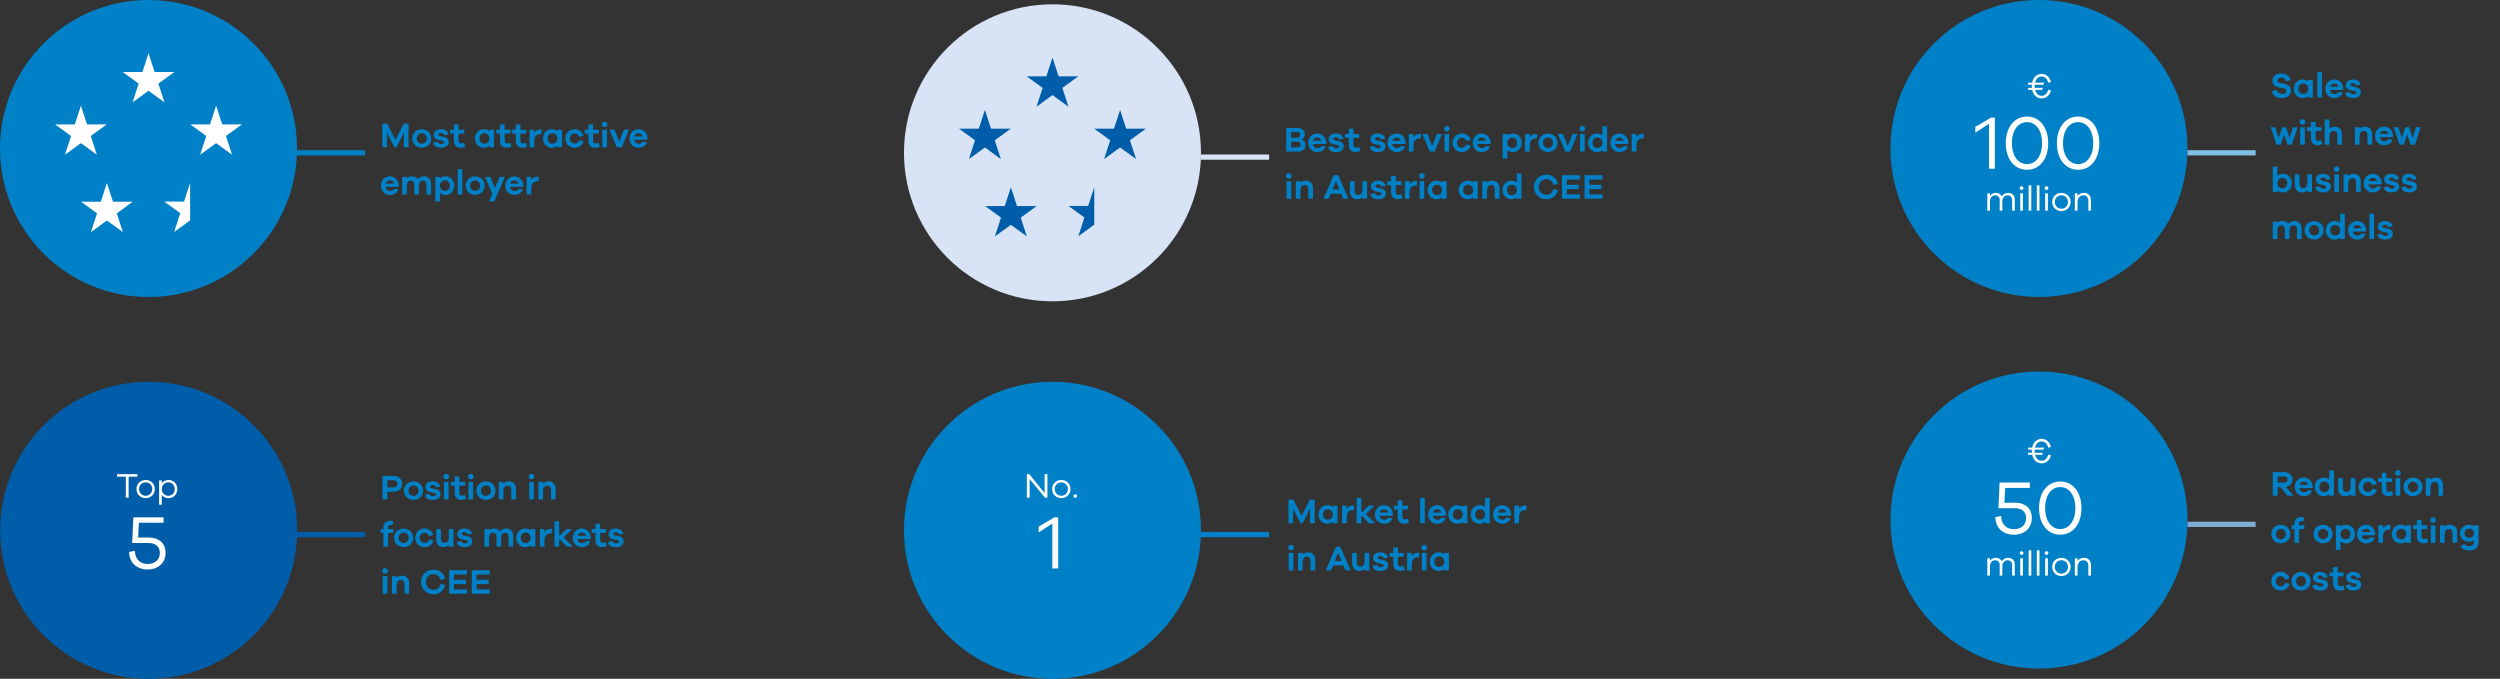
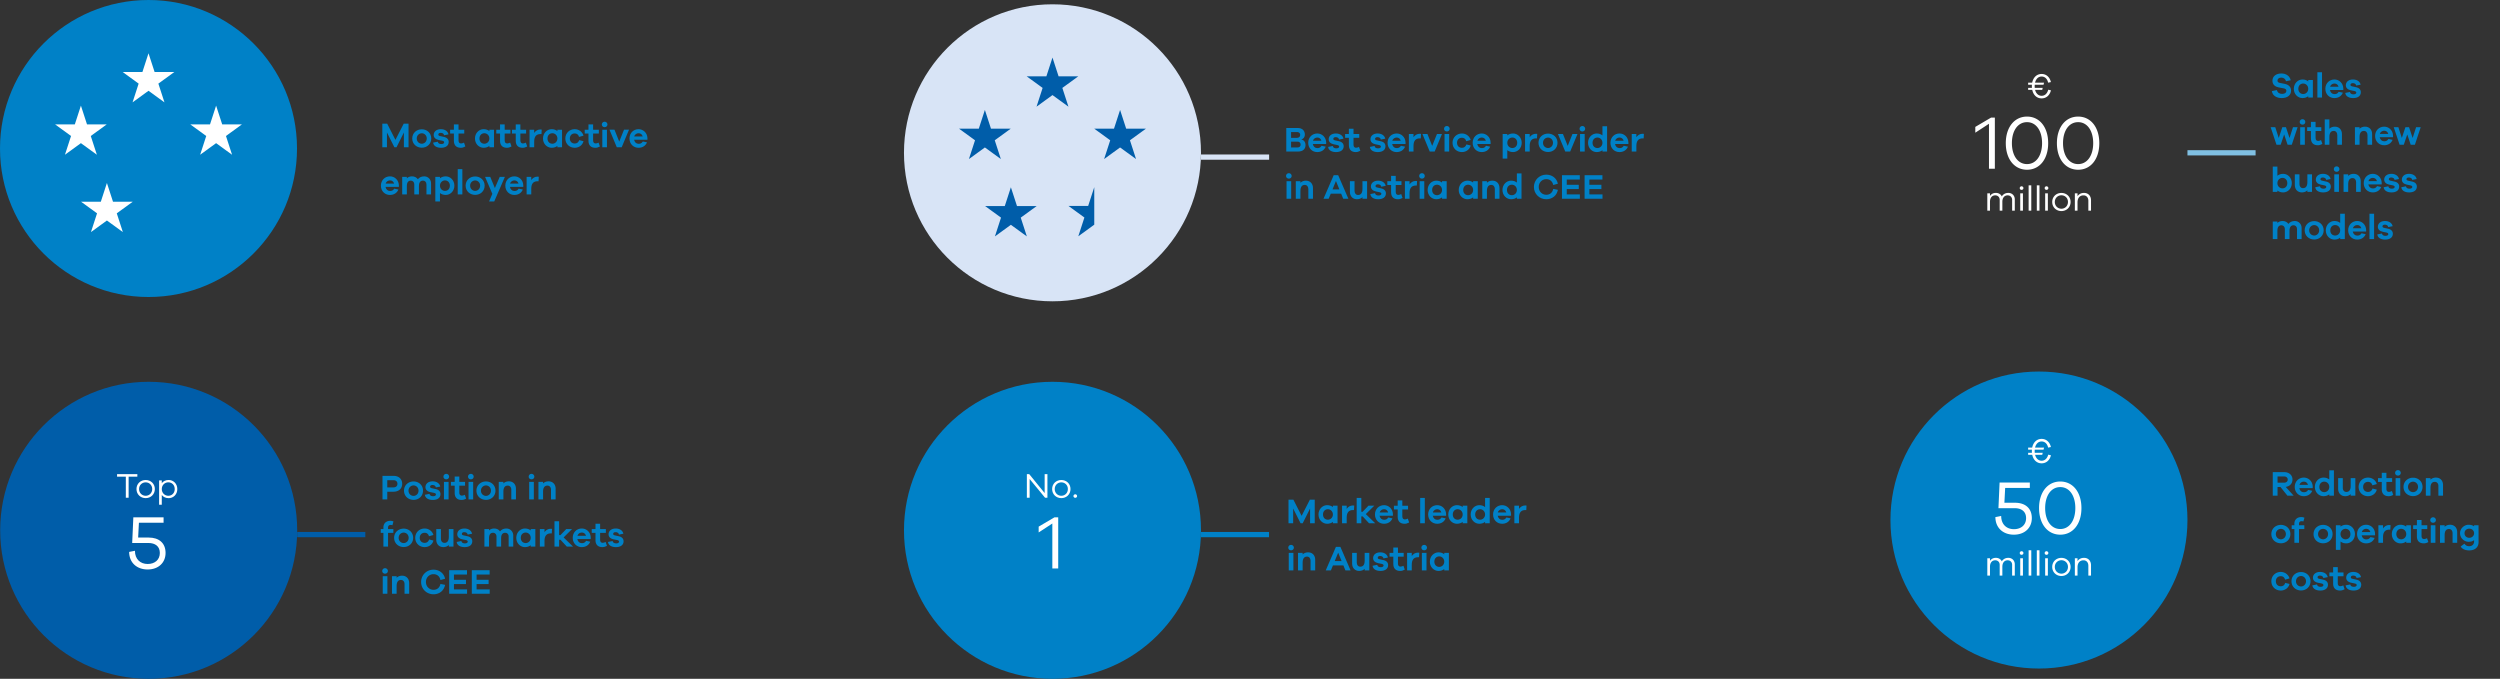
<svg xmlns="http://www.w3.org/2000/svg" width="954" height="259.029" viewBox="0 0 954 259.029">
  <rect x="0" y="0" width="954" height="259.029" fill="#333333" stroke="none" />
  <circle cx="56.669" cy="56.669" r="56.669" fill="#0081c7" />
  <path fill="#fff" d="M56.669 20.326l-2.326 7.158h-7.524l6.087 4.424-2.325 7.158 6.088-4.425 6.089 4.425-2.326-7.158 6.088-4.424h-7.525l-2.326-7.158zM80.139 47.468h-7.527l6.089 4.424-2.326 7.158 6.09-4.423 6.089 4.423-2.326-7.158 6.089-4.424H84.79l-2.325-7.16-2.326 7.16zM28.548 47.468h-7.527l6.09 4.424-2.327 7.158 6.09-4.423 6.09 4.423-2.327-7.158 6.09-4.424h-7.528l-2.325-7.16-2.326 7.16zM38.469 76.983h-7.526l6.089 4.424-2.326 7.159 6.089-4.424 6.089 4.424-2.326-7.16 6.09-4.423h-7.527l-2.326-7.158-2.326 7.158z" />
  <path fill="#0081c7" d="M70.217 77.027H62.69l6.09 4.424-2.326 7.158 6.09-4.424 6.088 4.424-2.326-7.158 6.09-4.424h-7.527l-2.326-7.16-2.326 7.16z" />
-   <path fill="#fff" d="M70.217 76.94H62.69l6.09 4.423-2.326 7.158 6.09-4.424V69.78l-2.327 7.16z" />
-   <path fill="none" stroke="#0081c7" stroke-width="2" d="M113.338 58.31h26" />
  <circle cx="56.735" cy="202.36" r="56.669" fill="#005da9" />
  <circle cx="401.627" cy="202.36" r="56.669" fill="#0081c7" />
  <path fill="none" stroke="#005da9" stroke-width="2" d="M113.404 204.001h26" />
-   <circle cx="778.064" cy="56.669" r="56.669" fill="#0081c7" />
  <path fill="none" stroke="#80c0e3" stroke-width="2" d="M834.733 58.31h26" />
  <g>
    <circle cx="401.627" cy="58.31" r="56.669" fill="#d8e4f6" />
    <path fill="#005da9" d="M401.626 21.967l-2.326 7.158h-7.524l6.087 4.424-2.325 7.158 6.088-4.425 6.09 4.425-2.327-7.158 6.088-4.424h-7.525l-2.326-7.158zM425.097 49.11h-7.527l6.089 4.423-2.326 7.158 6.09-4.423 6.089 4.423-2.326-7.158 6.089-4.424h-7.527l-2.325-7.159-2.326 7.16zM373.506 49.11h-7.527l6.09 4.423-2.327 7.158 6.09-4.423 6.089 4.423-2.326-7.158 6.089-4.424h-7.527l-2.325-7.159-2.326 7.16zM383.427 78.624H375.9l6.089 4.424-2.326 7.159 6.089-4.424 6.089 4.424-2.326-7.159 6.09-4.424h-7.527l-2.326-7.158-2.326 7.158z" />
    <path fill="#d8e4f6" d="M417.57 85.826l6.089 4.424-2.326-7.158 6.089-4.424h-7.526l-2.326-7.159v14.317z" />
    <path fill="#005da9" d="M415.244 78.58h-7.527l6.09 4.425-2.326 7.158 6.089-4.424V71.422l-2.326 7.159z" />
  </g>
  <path fill="none" stroke="#d8e4f6" stroke-width="2" d="M458.296 59.952h26" />
  <path fill="none" stroke="#0081c7" stroke-width="2" d="M458.261 204.001h26" />
  <circle cx="778.064" cy="198.446" r="56.669" fill="#0081c7" />
-   <path fill="none" stroke="#80aed4" stroke-width="2" d="M834.733 200.087h26" />
  <g>
    <g fill="#0081c7">
      <path d="M154.047 47.204h1.85v8.986h-1.77v-5.633l-2.816 5.633h-.819l-2.83-5.633v5.633h-1.77v-8.986h1.864l3.139 6.17 3.152-6.17zM164.568 52.85c0 2.107-1.65 3.515-3.607 3.515-2 0-3.649-1.408-3.649-3.514s1.65-3.515 3.649-3.515c1.958 0 3.607 1.41 3.607 3.515zm-1.716 0c0-1.246-.966-1.998-1.891-1.998-.966 0-1.932.752-1.932 1.999s.966 1.998 1.932 1.998c.925 0 1.89-.75 1.89-1.998zM167.067 54.058c.094.684.685.912 1.382.912.657 0 1.046-.295 1.046-.67 0-.242-.161-.484-.737-.604l-1.368-.282c-1.207-.255-1.892-.939-1.892-1.905 0-1.287 1.047-2.213 2.736-2.213 1.583 0 2.683.819 2.91 1.985l-1.689.336c-.067-.537-.536-.926-1.274-.926-.711 0-.912.349-.912.658 0 .214.08.442.603.563l1.597.349c1.18.255 1.757.992 1.757 1.89 0 1.476-1.194 2.24-2.938 2.24-1.476 0-2.83-.576-3.004-1.971l1.783-.362zM177.576 55.896c-.697.375-1.18.496-1.743.496-1.583 0-2.629-.832-2.629-2.67v-2.776h-1.435v-1.448h1.435v-2.026h1.77v2.026h2.186v1.448h-2.185v2.642c0 .805.388 1.154.978 1.154.309 0 .765-.134 1.113-.322l.51 1.476zM186.747 49.498h1.77v6.692h-1.77v-.523c-.563.457-1.3.725-2.213.725-1.703 0-3.286-1.435-3.286-3.541s1.583-3.555 3.286-3.555c.912 0 1.65.268 2.213.738v-.536zm0 3.353c0-1.234-.952-2.012-1.904-2.012-1.073 0-1.878.778-1.878 2.012s.805 1.998 1.878 1.998c.952 0 1.904-.765 1.904-1.998zM195.19 55.896c-.698.375-1.181.496-1.744.496-1.583 0-2.629-.832-2.629-2.67v-2.776h-1.435v-1.448h1.435v-2.026h1.77v2.026h2.186v1.448h-2.185v2.642c0 .805.389 1.154.978 1.154.309 0 .765-.134 1.114-.322l.51 1.476zM201.18 55.896c-.698.375-1.181.496-1.743.496-1.583 0-2.63-.832-2.63-2.67v-2.776h-1.435v-1.448h1.436v-2.026h1.77v2.026h2.186v1.448h-2.186v2.642c0 .805.389 1.154.979 1.154.308 0 .764-.134 1.113-.322l.51 1.476zM206.717 49.458l-.094 1.703h-.389c-1.636 0-2.387 1.006-2.387 2.87v2.16h-1.77v-6.693h1.77v1.22c.537-.778 1.314-1.314 2.401-1.314.174 0 .309 0 .469.054zM212.705 49.498h1.77v6.692h-1.77v-.523c-.563.457-1.3.725-2.213.725-1.703 0-3.286-1.435-3.286-3.541s1.583-3.555 3.286-3.555c.912 0 1.65.268 2.213.738v-.536zm0 3.353c0-1.234-.952-2.012-1.904-2.012-1.073 0-1.878.778-1.878 2.012s.805 1.998 1.878 1.998c.952 0 1.904-.765 1.904-1.998zM221.026 53.468l1.637.415c-.376 1.53-1.757 2.509-3.353 2.509-1.958 0-3.581-1.435-3.581-3.541s1.623-3.555 3.58-3.555c1.556 0 2.91.966 3.354 2.468l-1.704.483c-.241-.939-.871-1.328-1.65-1.328-1.113 0-1.864.791-1.864 1.932 0 1.153.751 1.918 1.865 1.918.778 0 1.408-.376 1.716-1.301zM228.933 55.896c-.698.375-1.181.496-1.744.496-1.583 0-2.628-.832-2.628-2.67v-2.776h-1.436v-1.448h1.436v-2.026h1.77v2.026h2.186v1.448h-2.186v2.642c0 .805.389 1.154.979 1.154.308 0 .764-.134 1.113-.322l.51 1.476zM231.803 47.499c0 .59-.456 1.033-1.074 1.033-.63 0-1.073-.443-1.073-1.033 0-.563.444-1.06 1.073-1.06.618 0 1.074.497 1.074 1.06zm-.189 1.999v6.692h-1.77v-6.692h1.77zM238.127 49.484h1.905l-2.79 6.706h-1.878l-2.79-6.706h1.905l1.824 4.547 1.824-4.547zM247.064 53.32h-5.096c.175.966.858 1.556 1.677 1.556.523 0 1.18-.067 1.663-.885l1.583.335c-.591 1.395-1.785 2.066-3.246 2.066-1.892 0-3.434-1.435-3.434-3.541s1.542-3.555 3.46-3.555c1.784 0 3.327 1.382 3.393 3.42v.604zm-5.043-1.247h3.233c-.241-.859-.872-1.234-1.582-1.234-.671 0-1.436.402-1.65 1.234zM152.209 71.32h-5.097c.175.966.859 1.556 1.677 1.556.523 0 1.18-.067 1.663-.885l1.583.335c-.59 1.395-1.784 2.066-3.246 2.066-1.892 0-3.434-1.435-3.434-3.541s1.542-3.555 3.461-3.555c1.784 0 3.327 1.382 3.393 3.42v.604zm-5.043-1.247h3.232c-.24-.859-.872-1.234-1.582-1.234-.67 0-1.435.402-1.65 1.234zM164.493 70.006v4.184h-1.757v-3.822c0-.899-.576-1.449-1.314-1.449-.939 0-1.556.644-1.556 2.052v3.22h-1.77v-3.823c0-.899-.577-1.449-1.315-1.449-.938 0-1.529.644-1.529 2.052v3.22h-1.77v-6.693h1.77v.55c.47-.47 1.127-.752 1.999-.752.898 0 1.717.39 2.2 1.1.549-.684 1.367-1.1 2.44-1.1 1.395 0 2.602 1.074 2.602 2.71zM173.39 70.85c0 2.107-1.582 3.542-3.286 3.542-.912 0-1.65-.268-2.213-.725v3.206h-1.77v-9.375h1.77v.536c.563-.47 1.301-.738 2.213-.738 1.704 0 3.286 1.45 3.286 3.555zm-1.717 0c0-1.233-.805-2.011-1.877-2.011-.953 0-1.905.778-1.905 2.012s.952 1.998 1.905 1.998c1.072 0 1.877-.765 1.877-1.998zM176.433 64.534v9.656h-1.77v-9.656h1.77zM184.941 70.85c0 2.107-1.649 3.515-3.607 3.515-1.999 0-3.648-1.408-3.648-3.514s1.649-3.515 3.648-3.515c1.958 0 3.607 1.41 3.607 3.515zm-1.716 0c0-1.246-.966-1.998-1.891-1.998-.966 0-1.932.752-1.932 1.999s.966 1.998 1.932 1.998c.925 0 1.89-.75 1.89-1.998zM190.694 67.484h1.972l-4.064 9.389h-1.972l1.247-2.897-2.776-6.492h1.971l1.77 4.279 1.852-4.279zM199.685 71.32h-5.097c.175.966.858 1.556 1.677 1.556.523 0 1.18-.067 1.663-.885l1.583.335c-.591 1.395-1.784 2.066-3.246 2.066-1.892 0-3.434-1.435-3.434-3.541s1.542-3.555 3.46-3.555c1.784 0 3.327 1.382 3.394 3.42v.604zm-5.043-1.247h3.232c-.241-.859-.872-1.234-1.583-1.234-.67 0-1.435.402-1.65 1.234zM205.598 67.458l-.094 1.703h-.389c-1.636 0-2.387 1.006-2.387 2.87v2.16h-1.771v-6.693h1.77v1.22c.538-.778 1.315-1.314 2.402-1.314.174 0 .309 0 .469.054z" />
    </g>
    <g fill="#fff">
      <path d="M52.412 181.894h-3.326v8.034h-1.073v-8.034h-3.34v-.953h7.74v.953zM59.093 186.615c0 2.025-1.557 3.474-3.501 3.474-1.972 0-3.514-1.449-3.514-3.474s1.542-3.447 3.514-3.447c1.944 0 3.5 1.421 3.5 3.447zm-1.006 0c0-1.516-1.14-2.549-2.495-2.549-1.368 0-2.522 1.033-2.522 2.549 0 1.529 1.154 2.575 2.522 2.575 1.354 0 2.495-1.046 2.495-2.575zM67.664 186.628c0 2.093-1.542 3.474-3.3 3.474-1.1 0-2.038-.442-2.629-1.22v3.728h-1.018v-9.295h1.018v1.06c.591-.778 1.53-1.22 2.63-1.22 1.757 0 3.3 1.381 3.3 3.473zm-.992 0c0-1.583-1.1-2.575-2.468-2.575-1.248 0-2.469.992-2.469 2.575 0 1.57 1.221 2.562 2.47 2.562 1.366 0 2.467-.992 2.467-2.562zM56.768 205.133c3.877 0 6.412 2.07 6.412 5.858 0 3.73-2.71 6.324-6.849 6.324-3.993 0-7.024-2.477-7.053-6.703l2.215-.437c0 3.235 2.07 5.042 4.867 5.042 2.769 0 4.634-1.661 4.634-4.197 0-2.535-1.749-3.818-4.401-3.818h-6.15l.438-9.792h11.54v2.069H53.01l-.292 5.654h4.05z" />
    </g>
    <g fill="#fff">
      <path d="M398.638 180.941h1.06v8.987h-.913l-5.874-7.136v7.136h-1.06v-8.987h.913l5.874 7.216v-7.216zM408.508 186.615c0 2.025-1.557 3.474-3.501 3.474-1.972 0-3.514-1.449-3.514-3.474s1.542-3.447 3.514-3.447c1.944 0 3.5 1.421 3.5 3.447zm-1.006 0c0-1.516-1.14-2.549-2.495-2.549-1.368 0-2.522 1.033-2.522 2.549 0 1.529 1.154 2.575 2.522 2.575 1.354 0 2.495-1.046 2.495-2.575zM411.019 189.297c0 .376-.295.67-.698.67s-.697-.294-.697-.67c0-.362.295-.684.697-.684s.698.322.698.684zM402.389 197.41h1.427v19.527h-2.244V199.77l-5.217 3.41v-2.216l6.034-3.555z" />
    </g>
    <g fill="#0081c7">
      <path d="M153.47 184.607c0 1.824-1.261 3.031-3.326 3.031h-2.362v2.938h-1.824v-8.987h4.186c2.065 0 3.326 1.221 3.326 3.018zm-3.326 1.382c.978 0 1.515-.55 1.515-1.382 0-.805-.537-1.368-1.515-1.368h-2.362v2.75h2.362zM161.425 187.236c0 2.106-1.65 3.514-3.608 3.514-1.999 0-3.648-1.408-3.648-3.514s1.65-3.514 3.648-3.514c1.958 0 3.608 1.408 3.608 3.514zm-1.717 0c0-1.247-.966-1.999-1.89-1.999-.966 0-1.932.752-1.932 1.999s.966 1.998 1.931 1.998c.925 0 1.891-.75 1.891-1.998zM163.924 188.443c.094.684.684.912 1.382.912.657 0 1.046-.295 1.046-.67 0-.242-.162-.483-.738-.604l-1.368-.282c-1.207-.255-1.892-.939-1.892-1.904 0-1.288 1.047-2.213 2.737-2.213 1.583 0 2.682.818 2.91 1.985l-1.69.335c-.067-.537-.536-.925-1.274-.925-.71 0-.912.348-.912.657 0 .214.081.442.604.563l1.596.349c1.18.255 1.757.992 1.757 1.891 0 1.475-1.193 2.24-2.937 2.24-1.476 0-2.83-.577-3.004-1.972l1.783-.362zM171.37 181.884c0 .59-.456 1.033-1.073 1.033-.631 0-1.073-.442-1.073-1.033 0-.563.442-1.06 1.073-1.06.617 0 1.073.497 1.073 1.06zm-.188 1.999v6.693h-1.77v-6.693h1.77zM177.882 190.28c-.697.376-1.18.497-1.743.497-1.583 0-2.63-.832-2.63-2.67v-2.775h-1.435v-1.45h1.436v-2.025h1.77v2.026h2.186v1.449h-2.186v2.642c0 .804.389 1.153.979 1.153.308 0 .764-.134 1.113-.322l.51 1.476zM180.752 181.884c0 .59-.456 1.033-1.073 1.033-.63 0-1.074-.442-1.074-1.033 0-.563.444-1.06 1.074-1.06.617 0 1.073.497 1.073 1.06zm-.189 1.999v6.693h-1.77v-6.693h1.77zM189.068 187.236c0 2.106-1.65 3.514-3.607 3.514-2 0-3.649-1.408-3.649-3.514s1.65-3.514 3.649-3.514c1.958 0 3.607 1.408 3.607 3.514zm-1.716 0c0-1.247-.966-1.999-1.891-1.999-.966 0-1.932.752-1.932 1.999s.966 1.998 1.932 1.998c.925 0 1.89-.75 1.89-1.998zM196.885 186.498v4.078h-1.77v-3.702c0-.939-.538-1.57-1.356-1.57-1.006 0-1.663.671-1.663 2.307v2.965h-1.77v-6.693h1.77v.603c.523-.523 1.22-.804 2.106-.804 1.61 0 2.683 1.153 2.683 2.816zM203.896 181.884c0 .59-.456 1.033-1.073 1.033-.63 0-1.073-.442-1.073-1.033 0-.563.443-1.06 1.073-1.06.617 0 1.073.497 1.073 1.06zm-.188 1.999v6.693h-1.77v-6.693h1.77zM212.027 186.498v4.078h-1.77v-3.702c0-.939-.537-1.57-1.356-1.57-1.005 0-1.663.671-1.663 2.307v2.965h-1.77v-6.693h1.77v.603c.524-.523 1.221-.804 2.107-.804 1.61 0 2.682 1.153 2.682 2.816zM148.077 201.883h2.026v1.449h-2.026v5.244h-1.77v-5.244h-1.019v-1.45h1.019v-.603c0-1.569 1.073-2.535 2.642-2.535.43 0 .819.08 1.195.255l-.404 1.435a2.23 2.23 0 00-.67-.12c-.577 0-.993.335-.993.965v.604zM157.66 205.236c0 2.106-1.65 3.514-3.607 3.514-2 0-3.649-1.408-3.649-3.514s1.65-3.514 3.649-3.514c1.958 0 3.607 1.408 3.607 3.514zm-1.717 0c0-1.247-.965-1.999-1.89-1.999-.966 0-1.932.752-1.932 1.999s.966 1.998 1.932 1.998c.925 0 1.89-.75 1.89-1.998zM163.756 205.853l1.637.416c-.376 1.529-1.758 2.508-3.354 2.508-1.958 0-3.581-1.435-3.581-3.541s1.623-3.554 3.581-3.554c1.556 0 2.91.965 3.354 2.467l-1.705.483c-.24-.939-.87-1.327-1.649-1.327-1.113 0-1.864.79-1.864 1.93 0 1.155.75 1.919 1.864 1.919.778 0 1.408-.376 1.717-1.301zM171.27 201.883h1.771v6.693h-1.77v-.604c-.524.523-1.221.805-2.106.805-1.61 0-2.683-1.153-2.683-2.817v-4.077h1.77v3.701c0 .94.537 1.57 1.355 1.57 1.006 0 1.664-.67 1.664-2.307v-2.964zM176.062 206.443c.093.684.684.912 1.381.912.658 0 1.046-.295 1.046-.67 0-.242-.16-.483-.737-.604l-1.368-.282c-1.207-.255-1.892-.939-1.892-1.904 0-1.288 1.047-2.213 2.737-2.213 1.583 0 2.682.818 2.91 1.985l-1.69.335c-.067-.537-.536-.925-1.274-.925-.711 0-.912.348-.912.657 0 .214.08.442.603.563l1.597.349c1.18.255 1.757.992 1.757 1.891 0 1.475-1.194 2.24-2.938 2.24-1.475 0-2.83-.577-3.004-1.972l1.784-.362zM195.855 204.391v4.185H194.1v-3.823c0-.899-.577-1.448-1.315-1.448-.938 0-1.555.643-1.555 2.051v3.22h-1.771v-3.823c0-.899-.577-1.448-1.314-1.448-.939 0-1.53.643-1.53 2.051v3.22h-1.77v-6.693h1.77v.55c.47-.47 1.127-.751 2-.751.898 0 1.716.389 2.199 1.1.55-.684 1.368-1.1 2.44-1.1 1.395 0 2.602 1.073 2.602 2.71zM202.519 201.883h1.77v6.693h-1.77v-.523c-.564.456-1.301.724-2.213.724-1.703 0-3.286-1.435-3.286-3.541s1.583-3.554 3.286-3.554c.912 0 1.65.268 2.213.737v-.536zm0 3.353c0-1.234-.953-2.012-1.905-2.012-1.073 0-1.878.778-1.878 2.012s.805 1.998 1.878 1.998c.952 0 1.905-.764 1.905-1.998zM210.65 201.843l-.094 1.703h-.389c-1.637 0-2.388 1.006-2.388 2.87v2.16h-1.77v-6.693h1.77v1.22c.537-.777 1.315-1.314 2.402-1.314.173 0 .308 0 .47.054zM215.075 205.088l3.581 3.488h-2.36l-2.428-2.616h-.51v2.616h-1.77v-9.657h1.77v5.298h.497l2.226-2.334h2.227l-3.233 3.205zM225.416 205.706h-5.097c.175.965.859 1.555 1.677 1.555.524 0 1.18-.067 1.663-.885l1.583.335c-.59 1.395-1.784 2.066-3.246 2.066-1.892 0-3.434-1.435-3.434-3.541s1.542-3.554 3.461-3.554c1.784 0 3.327 1.381 3.393 3.42v.604zm-5.043-1.248h3.232c-.24-.858-.872-1.234-1.582-1.234-.67 0-1.435.402-1.65 1.234zM231.612 208.28c-.697.376-1.18.497-1.743.497-1.583 0-2.629-.832-2.629-2.67v-2.775h-1.435v-1.45h1.435v-2.025h1.77v2.026h2.186v1.449h-2.185v2.642c0 .804.388 1.153.978 1.153.309 0 .765-.134 1.114-.322l.51 1.476zM233.799 206.443c.094.684.684.912 1.382.912.657 0 1.046-.295 1.046-.67 0-.242-.162-.483-.738-.604l-1.368-.282c-1.207-.255-1.892-.939-1.892-1.904 0-1.288 1.047-2.213 2.737-2.213 1.583 0 2.682.818 2.91 1.985l-1.69.335c-.067-.537-.536-.925-1.274-.925-.71 0-.912.348-.912.657 0 .214.081.442.604.563l1.596.349c1.18.255 1.757.992 1.757 1.891 0 1.475-1.193 2.24-2.937 2.24-1.476 0-2.83-.577-3.004-1.972l1.783-.362zM148.01 217.884c0 .59-.455 1.033-1.072 1.033-.631 0-1.074-.442-1.074-1.033 0-.563.443-1.06 1.073-1.06.618 0 1.074.497 1.074 1.06zm-.188 1.999v6.693h-1.77v-6.693h1.77zM156.142 222.498v4.078h-1.77v-3.702c0-.939-.538-1.57-1.356-1.57-1.006 0-1.663.671-1.663 2.307v2.965h-1.771v-6.693h1.77v.603c.524-.523 1.221-.804 2.107-.804 1.61 0 2.683 1.153 2.683 2.816zM168.075 222.82l1.77.362c-.442 2.307-2.266 3.595-4.425 3.595-2.643 0-4.722-2.052-4.722-4.694 0-2.63 2.08-4.695 4.722-4.695 2.16 0 3.97 1.301 4.426 3.46l-1.77.497c-.336-1.556-1.409-2.24-2.656-2.24-1.61 0-2.884 1.274-2.884 2.978s1.275 2.99 2.884 2.99c1.247 0 2.32-.683 2.655-2.253zM173.23 224.926h5.002v1.65h-6.827v-8.987h6.801v1.65h-4.977v2.025h4.587v1.623h-4.587v2.039zM181.866 224.926h5.003v1.65h-6.827v-8.987h6.8v1.65h-4.976v2.025h4.587v1.623h-4.587v2.039z" />
    </g>
    <g fill="#0081c7">
      <path d="M874.14 30.627l-1.824.376c-.134-.845-.872-1.395-1.77-1.395-.912 0-1.462.51-1.462 1.113 0 .456.201.778.898.912l1.932.389c1.462.309 2.36 1.18 2.36 2.575 0 1.744-1.435 2.83-3.567 2.83-1.878 0-3.527-.871-3.756-2.669l1.918-.389c.241 1.02.992 1.462 2.012 1.462 1.047 0 1.597-.496 1.597-1.14 0-.51-.243-.818-1.047-.98l-1.905-.36c-1.073-.229-2.36-.82-2.36-2.576 0-1.61 1.314-2.736 3.42-2.736 1.824 0 3.206.992 3.555 2.588zM880.824 30.533h1.77v6.693h-1.77v-.523c-.563.456-1.3.724-2.213.724-1.703 0-3.286-1.435-3.286-3.54 0-2.106 1.583-3.555 3.286-3.555.912 0 1.65.268 2.213.738v-.537zm0 3.353c0-1.234-.952-2.011-1.904-2.011-1.073 0-1.878.777-1.878 2.011s.805 1.999 1.878 1.999c.952 0 1.904-.765 1.904-1.999zM886.08 27.57v9.656h-1.77V27.57h1.77zM894.209 34.356h-5.097c.175.965.859 1.556 1.677 1.556.524 0 1.18-.067 1.663-.886l1.583.336c-.59 1.395-1.784 2.065-3.246 2.065-1.892 0-3.434-1.435-3.434-3.54 0-2.106 1.542-3.555 3.461-3.555 1.784 0 3.327 1.381 3.393 3.42v.604zm-5.043-1.248h3.232c-.24-.858-.872-1.233-1.582-1.233-.67 0-1.435.402-1.65 1.233zM896.736 35.093c.094.684.685.912 1.382.912.657 0 1.046-.295 1.046-.67 0-.242-.161-.483-.737-.604l-1.368-.281c-1.207-.255-1.892-.94-1.892-1.905 0-1.288 1.047-2.213 2.736-2.213 1.583 0 2.683.818 2.91 1.985l-1.689.335c-.067-.536-.536-.925-1.274-.925-.711 0-.913.349-.913.657 0 .215.082.443.604.563l1.597.35c1.18.254 1.757.992 1.757 1.89 0 1.476-1.194 2.24-2.938 2.24-1.476 0-2.83-.576-3.004-1.971l1.783-.363zM875.012 48.533h1.758l-2.227 6.706h-1.597l-1.314-3.943-1.327 3.943h-1.597l-2.227-6.706h1.758l1.327 4.118 1.369-4.118h1.381l1.369 4.131 1.327-4.13zM879.712 46.535c0 .59-.456 1.032-1.073 1.032-.631 0-1.074-.442-1.074-1.032 0-.563.443-1.06 1.074-1.06.617 0 1.073.497 1.073 1.06zm-.189 1.998v6.693h-1.77v-6.693h1.77zM886.224 54.931c-.698.376-1.181.496-1.744.496-1.583 0-2.628-.831-2.628-2.669v-2.776h-1.436v-1.449h1.436v-2.025h1.77v2.025h2.186v1.449h-2.186v2.642c0 .805.389 1.153.979 1.153.308 0 .764-.133 1.113-.321l.51 1.475zM893.68 51.148v4.078h-1.77v-3.702c0-.939-.538-1.569-1.356-1.569-1.006 0-1.663.67-1.663 2.307v2.964h-1.77V45.57h1.77v3.568c.523-.523 1.22-.805 2.106-.805 1.61 0 2.683 1.153 2.683 2.816zM905.198 51.148v4.078h-1.77v-3.702c0-.939-.537-1.569-1.356-1.569-1.006 0-1.663.67-1.663 2.307v2.964h-1.77v-6.693h1.77v.604c.524-.523 1.22-.805 2.107-.805 1.609 0 2.682 1.153 2.682 2.816zM913.191 52.356h-5.096c.175.965.858 1.556 1.676 1.556.524 0 1.181-.067 1.664-.886l1.583.336c-.591 1.395-1.785 2.065-3.247 2.065-1.891 0-3.433-1.435-3.433-3.54 0-2.106 1.542-3.555 3.46-3.555 1.784 0 3.327 1.381 3.393 3.42v.604zm-5.043-1.248h3.233c-.241-.858-.872-1.233-1.582-1.233-.671 0-1.436.402-1.65 1.233zM921.988 48.533h1.758l-2.226 6.706h-1.597l-1.315-3.943-1.327 3.943h-1.596l-2.227-6.706h1.758l1.327 4.118 1.368-4.118h1.382l1.368 4.131 1.327-4.13zM874.556 69.886c0 2.106-1.582 3.541-3.285 3.541-.913 0-1.65-.268-2.214-.724v.523h-1.77V63.57h1.77v3.5c.563-.469 1.301-.737 2.214-.737 1.703 0 3.285 1.449 3.285 3.554zm-1.717 0c0-1.234-.805-2.011-1.877-2.011-.953 0-1.905.777-1.905 2.011s.952 1.999 1.905 1.999c1.072 0 1.877-.765 1.877-1.999zM880.491 66.533h1.77v6.693h-1.77v-.603c-.523.523-1.22.804-2.105.804-1.61 0-2.683-1.153-2.683-2.816v-4.078h1.77v3.702c0 .939.537 1.57 1.355 1.57 1.006 0 1.663-.671 1.663-2.307v-2.965zM885.283 71.093c.094.684.685.912 1.382.912.657 0 1.046-.295 1.046-.67 0-.242-.161-.483-.737-.604l-1.369-.281c-1.207-.255-1.891-.94-1.891-1.905 0-1.288 1.047-2.213 2.736-2.213 1.583 0 2.683.818 2.91 1.985l-1.69.335c-.066-.536-.535-.925-1.274-.925-.71 0-.912.349-.912.657 0 .215.081.443.604.563l1.597.35c1.18.254 1.756.992 1.756 1.89 0 1.476-1.193 2.24-2.937 2.24-1.476 0-2.83-.576-3.004-1.971l1.783-.363zM892.73 64.535c0 .59-.457 1.032-1.074 1.032-.63 0-1.073-.442-1.073-1.032 0-.563.442-1.06 1.073-1.06.617 0 1.073.497 1.073 1.06zm-.189 1.998v6.693h-1.77v-6.693h1.77zM900.86 69.148v4.078h-1.77v-3.702c0-.939-.537-1.569-1.356-1.569-1.005 0-1.663.67-1.663 2.307v2.964h-1.77v-6.693h1.77v.604c.524-.523 1.221-.805 2.107-.805 1.61 0 2.682 1.153 2.682 2.816zM908.854 70.356h-5.096c.175.965.858 1.556 1.677 1.556.523 0 1.18-.067 1.663-.886l1.583.336c-.591 1.395-1.785 2.065-3.246 2.065-1.892 0-3.434-1.435-3.434-3.54 0-2.106 1.542-3.555 3.46-3.555 1.784 0 3.327 1.381 3.393 3.42v.604zm-5.042-1.248h3.232c-.241-.858-.872-1.233-1.583-1.233-.67 0-1.435.402-1.65 1.233zM911.382 71.093c.094.684.684.912 1.382.912.657 0 1.046-.295 1.046-.67 0-.242-.162-.483-.738-.604l-1.368-.281c-1.207-.255-1.892-.94-1.892-1.905 0-1.288 1.047-2.213 2.737-2.213 1.583 0 2.682.818 2.91 1.985l-1.69.335c-.067-.536-.536-.925-1.274-.925-.71 0-.912.349-.912.657 0 .215.081.443.604.563l1.596.35c1.18.254 1.757.992 1.757 1.89 0 1.476-1.193 2.24-2.937 2.24-1.476 0-2.83-.576-3.004-1.971l1.783-.363zM918.114 71.093c.094.684.685.912 1.382.912.657 0 1.046-.295 1.046-.67 0-.242-.161-.483-.737-.604l-1.368-.281c-1.208-.255-1.892-.94-1.892-1.905 0-1.288 1.047-2.213 2.736-2.213 1.583 0 2.683.818 2.91 1.985l-1.689.335c-.067-.536-.536-.925-1.274-.925-.711 0-.913.349-.913.657 0 .215.081.443.604.563l1.597.35c1.18.254 1.756.992 1.756 1.89 0 1.476-1.193 2.24-2.937 2.24-1.476 0-2.83-.576-3.004-1.971l1.783-.363zM878.298 87.042v4.184h-1.757v-3.823c0-.898-.576-1.448-1.314-1.448-.939 0-1.556.644-1.556 2.052v3.22h-1.77v-3.824c0-.898-.578-1.448-1.315-1.448-.939 0-1.53.644-1.53 2.052v3.22h-1.77v-6.694h1.77v.55c.47-.47 1.128-.751 2-.751.898 0 1.716.39 2.199 1.1.55-.684 1.368-1.1 2.441-1.1 1.395 0 2.602 1.073 2.602 2.71zM886.718 87.886c0 2.106-1.65 3.514-3.608 3.514-1.999 0-3.648-1.408-3.648-3.514 0-2.105 1.65-3.514 3.648-3.514 1.958 0 3.608 1.409 3.608 3.514zm-1.717 0c0-1.247-.966-1.998-1.89-1.998-.966 0-1.932.751-1.932 1.998 0 1.248.966 1.999 1.931 1.999.925 0 1.891-.751 1.891-1.999zM893.014 81.57h1.77v9.656h-1.77v-.523c-.564.456-1.301.724-2.213.724-1.703 0-3.286-1.435-3.286-3.54 0-2.106 1.583-3.555 3.286-3.555.912 0 1.65.268 2.213.738v-3.5zm0 6.316c0-1.234-.952-2.011-1.905-2.011-1.073 0-1.878.777-1.878 2.011s.805 1.999 1.878 1.999c.953 0 1.905-.765 1.905-1.999zM902.917 88.356h-5.097c.175.965.859 1.556 1.677 1.556.524 0 1.18-.067 1.663-.886l1.583.336c-.59 1.395-1.784 2.065-3.246 2.065-1.892 0-3.434-1.435-3.434-3.54 0-2.106 1.542-3.555 3.46-3.555 1.785 0 3.328 1.381 3.394 3.42v.604zm-5.043-1.248h3.232c-.24-.858-.872-1.233-1.583-1.233-.67 0-1.434.402-1.649 1.233zM905.953 81.57v9.656h-1.77V81.57h1.77zM908.955 89.093c.094.684.685.912 1.382.912.657 0 1.046-.295 1.046-.67 0-.242-.161-.483-.737-.604l-1.369-.281c-1.207-.255-1.891-.94-1.891-1.905 0-1.288 1.047-2.213 2.736-2.213 1.583 0 2.683.818 2.91 1.985l-1.69.335c-.067-.536-.535-.925-1.274-.925-.71 0-.912.349-.912.657 0 .215.081.443.604.563l1.596.35c1.18.254 1.757.992 1.757 1.89 0 1.476-1.193 2.24-2.937 2.24-1.476 0-2.83-.576-3.004-1.971l1.783-.363z" />
    </g>
    <g fill="#0081c7">
      <path d="M496.616 53.245c.738.094 1.57.818 1.57 2.092 0 1.462-.899 2.495-2.898 2.495h-4.44v-8.986h4.427c1.623 0 2.656.992 2.656 2.494 0 1.14-.778 1.758-1.315 1.851v.054zm-3.943-2.844v2.2h2.28c.725 0 1.207-.456 1.207-1.153 0-.63-.496-1.047-1.086-1.047h-2.401zm2.414 5.875c.818 0 1.234-.443 1.234-1.113 0-.684-.482-1.113-1.167-1.113h-2.481v2.226h2.414zM506.068 54.962h-5.096c.174.965.858 1.556 1.676 1.556.524 0 1.181-.067 1.664-.886l1.583.336c-.591 1.395-1.785 2.065-3.247 2.065-1.891 0-3.433-1.435-3.433-3.54 0-2.106 1.542-3.555 3.46-3.555 1.784 0 3.327 1.381 3.393 3.42v.604zm-5.043-1.248h3.233c-.241-.858-.872-1.234-1.582-1.234-.671 0-1.436.403-1.65 1.234zM508.596 55.7c.093.683.684.911 1.382.911.657 0 1.045-.295 1.045-.67 0-.242-.16-.483-.737-.604l-1.368-.281c-1.207-.255-1.892-.94-1.892-1.905 0-1.288 1.047-2.213 2.737-2.213 1.583 0 2.682.818 2.91 1.985l-1.69.335c-.067-.536-.536-.925-1.274-.925-.711 0-.912.349-.912.657 0 .215.08.443.603.563l1.597.35c1.18.254 1.757.992 1.757 1.89 0 1.476-1.193 2.24-2.938 2.24-1.475 0-2.83-.576-3.004-1.971l1.784-.363zM519.104 57.537c-.697.376-1.18.496-1.743.496-1.583 0-2.629-.831-2.629-2.669v-2.776h-1.435v-1.449h1.435v-2.025h1.77v2.025h2.186v1.449h-2.185v2.642c0 .805.389 1.153.978 1.153.309 0 .765-.133 1.114-.321l.51 1.475zM524.533 55.7c.094.683.685.911 1.382.911.657 0 1.046-.295 1.046-.67 0-.242-.161-.483-.737-.604l-1.369-.281c-1.207-.255-1.891-.94-1.891-1.905 0-1.288 1.047-2.213 2.736-2.213 1.583 0 2.683.818 2.91 1.985l-1.69.335c-.066-.536-.535-.925-1.274-.925-.71 0-.912.349-.912.657 0 .215.081.443.604.563l1.597.35c1.18.254 1.756.992 1.756 1.89 0 1.476-1.193 2.24-2.937 2.24-1.476 0-2.83-.576-3.004-1.971l1.783-.363zM536.35 54.962h-5.097c.175.965.858 1.556 1.677 1.556.523 0 1.18-.067 1.663-.886l1.583.336c-.591 1.395-1.784 2.065-3.246 2.065-1.892 0-3.434-1.435-3.434-3.54 0-2.106 1.542-3.555 3.461-3.555 1.783 0 3.326 1.381 3.393 3.42v.604zm-5.043-1.248h3.232c-.241-.858-.872-1.234-1.582-1.234-.67 0-1.436.403-1.65 1.234zM542.262 51.1l-.094 1.702h-.389c-1.636 0-2.387 1.006-2.387 2.87v2.16h-1.77v-6.693h1.77v1.22c.537-.777 1.314-1.314 2.401-1.314.174 0 .309 0 .469.054zM548.35 51.126h1.906l-2.79 6.706h-1.878l-2.79-6.706h1.905l1.824 4.547 1.824-4.547zM553.192 49.14c0 .591-.456 1.033-1.073 1.033-.63 0-1.073-.442-1.073-1.032 0-.563.442-1.06 1.073-1.06.617 0 1.073.497 1.073 1.06zm-.188 2v6.692h-1.77v-6.693h1.77zM559.58 55.11l1.637.415c-.376 1.53-1.758 2.508-3.354 2.508-1.958 0-3.58-1.435-3.58-3.54 0-2.106 1.622-3.555 3.58-3.555 1.556 0 2.91.966 3.354 2.468l-1.704.483c-.242-.94-.871-1.328-1.65-1.328-1.113 0-1.864.791-1.864 1.931 0 1.154.751 1.918 1.864 1.918.779 0 1.408-.375 1.717-1.3zM568.82 54.962h-5.096c.174.965.858 1.556 1.676 1.556.524 0 1.181-.067 1.663-.886l1.583.336c-.59 1.395-1.784 2.065-3.246 2.065-1.891 0-3.433-1.435-3.433-3.54 0-2.106 1.542-3.555 3.46-3.555 1.784 0 3.327 1.381 3.393 3.42v.604zm-5.043-1.248h3.233c-.241-.858-.872-1.234-1.582-1.234-.671 0-1.436.403-1.65 1.234zM580.687 54.492c0 2.106-1.583 3.541-3.286 3.541-.912 0-1.65-.268-2.213-.724v3.206h-1.771v-9.376h1.77v.537c.564-.47 1.302-.738 2.214-.738 1.703 0 3.286 1.449 3.286 3.554zm-1.717 0c0-1.234-.805-2.012-1.877-2.012-.953 0-1.905.778-1.905 2.012s.952 1.999 1.905 1.999c1.072 0 1.877-.765 1.877-1.999zM586.607 51.1l-.094 1.702h-.389c-1.637 0-2.388 1.006-2.388 2.87v2.16h-1.77v-6.693h1.77v1.22c.537-.777 1.315-1.314 2.402-1.314.174 0 .308 0 .47.054zM594.345 54.492c0 2.106-1.65 3.514-3.608 3.514-1.999 0-3.648-1.408-3.648-3.514 0-2.105 1.65-3.514 3.648-3.514 1.958 0 3.608 1.409 3.608 3.514zm-1.717 0c0-1.247-.966-1.998-1.89-1.998-.967 0-1.932.751-1.932 1.998 0 1.248.965 1.999 1.931 1.999.925 0 1.89-.751 1.89-1.999zM600.063 51.126h1.906l-2.79 6.706H597.3l-2.79-6.706h1.905l1.824 4.547 1.823-4.547zM604.905 49.14c0 .591-.456 1.033-1.073 1.033-.63 0-1.073-.442-1.073-1.032 0-.563.442-1.06 1.073-1.06.617 0 1.073.497 1.073 1.06zm-.188 2v6.692h-1.77v-6.693h1.77zM611.493 48.175h1.77v9.657h-1.77v-.523c-.563.456-1.3.724-2.213.724-1.703 0-3.286-1.435-3.286-3.54 0-2.106 1.583-3.555 3.286-3.555.912 0 1.65.268 2.213.738v-3.5zm0 6.317c0-1.234-.952-2.012-1.904-2.012-1.073 0-1.878.778-1.878 2.012s.805 1.999 1.878 1.999c.952 0 1.904-.765 1.904-1.999zM621.396 54.962H616.3c.175.965.858 1.556 1.677 1.556.523 0 1.18-.067 1.663-.886l1.583.336c-.591 1.395-1.785 2.065-3.246 2.065-1.892 0-3.434-1.435-3.434-3.54 0-2.106 1.542-3.555 3.46-3.555 1.784 0 3.327 1.381 3.393 3.42v.604zm-5.042-1.248h3.232c-.241-.858-.872-1.234-1.582-1.234-.671 0-1.436.403-1.65 1.234zM627.309 51.1l-.094 1.702h-.389c-1.637 0-2.388 1.006-2.388 2.87v2.16h-1.77v-6.693h1.77v1.22c.538-.777 1.315-1.314 2.402-1.314.174 0 .308 0 .469.054zM492.901 67.14c0 .591-.456 1.033-1.073 1.033-.63 0-1.073-.442-1.073-1.032 0-.563.442-1.06 1.073-1.06.617 0 1.073.497 1.073 1.06zm-.188 2v6.692h-1.77v-6.693h1.77zM501.032 71.754v4.078h-1.77V72.13c0-.939-.537-1.569-1.356-1.569-1.006 0-1.663.67-1.663 2.307v2.964h-1.77v-6.693h1.77v.604c.524-.523 1.22-.805 2.107-.805 1.609 0 2.682 1.153 2.682 2.816zM514.535 75.832h-1.972l-.777-1.918h-3.97l-.792 1.918h-1.971l3.89-8.986h1.703l3.89 8.986zm-6.049-3.568h2.616L509.8 69.06l-1.315 3.205zM519.914 69.14h1.77v6.692h-1.77v-.603c-.523.522-1.22.804-2.105.804-1.61 0-2.683-1.153-2.683-2.816v-4.078h1.77v3.702c0 .939.537 1.57 1.355 1.57 1.006 0 1.663-.671 1.663-2.307v-2.965zM524.705 73.7c.094.683.685.911 1.382.911.657 0 1.046-.295 1.046-.67 0-.242-.161-.483-.737-.604l-1.369-.281c-1.207-.255-1.891-.94-1.891-1.905 0-1.288 1.047-2.213 2.736-2.213 1.583 0 2.683.818 2.91 1.985l-1.69.335c-.067-.536-.535-.925-1.274-.925-.71 0-.912.349-.912.657 0 .215.081.443.604.563l1.596.35c1.18.254 1.757.992 1.757 1.89 0 1.476-1.193 2.24-2.937 2.24-1.476 0-2.83-.576-3.004-1.971l1.783-.363zM535.214 75.537c-.697.376-1.18.496-1.743.496-1.583 0-2.63-.831-2.63-2.669v-2.776h-1.435v-1.449h1.436v-2.025h1.77v2.025h2.186v1.449h-2.186v2.642c0 .805.389 1.153.979 1.153.308 0 .764-.133 1.113-.321l.51 1.475zM540.752 69.1l-.095 1.702h-.388c-1.637 0-2.388 1.006-2.388 2.87v2.16h-1.77v-6.693h1.77v1.22c.537-.777 1.314-1.314 2.401-1.314.174 0 .309 0 .47.054zM543.695 67.14c0 .591-.456 1.033-1.073 1.033-.63 0-1.073-.442-1.073-1.032 0-.563.443-1.06 1.073-1.06.617 0 1.073.497 1.073 1.06zm-.188 2v6.692h-1.77v-6.693h1.77zM550.283 69.14h1.77v6.692h-1.77v-.523c-.563.456-1.3.724-2.213.724-1.703 0-3.286-1.435-3.286-3.54 0-2.106 1.583-3.555 3.286-3.555.912 0 1.65.268 2.213.738v-.537zm0 3.352c0-1.234-.952-2.012-1.904-2.012-1.073 0-1.878.778-1.878 2.012s.805 1.999 1.878 1.999c.952 0 1.904-.765 1.904-1.999zM562.15 69.14h1.77v6.692h-1.77v-.523c-.563.456-1.3.724-2.212.724-1.704 0-3.287-1.435-3.287-3.54 0-2.106 1.583-3.555 3.287-3.555.912 0 1.649.268 2.212.738v-.537zm0 3.352c0-1.234-.952-2.012-1.904-2.012-1.073 0-1.878.778-1.878 2.012s.805 1.999 1.878 1.999c.952 0 1.904-.765 1.904-1.999zM572.2 71.754v4.078h-1.77V72.13c0-.939-.537-1.569-1.356-1.569-1.006 0-1.663.67-1.663 2.307v2.964h-1.77v-6.693h1.77v.604c.524-.523 1.22-.805 2.107-.805 1.609 0 2.682 1.153 2.682 2.816zM578.839 66.175h1.77v9.657h-1.77v-.523c-.564.456-1.3.724-2.213.724-1.703 0-3.286-1.435-3.286-3.54 0-2.106 1.583-3.555 3.286-3.555.912 0 1.65.268 2.213.738v-3.5zm0 6.317c0-1.234-.952-2.012-1.904-2.012-1.074 0-1.878.778-1.878 2.012s.804 1.999 1.878 1.999c.952 0 1.904-.765 1.904-1.999zM592.718 72.077l1.77.361c-.442 2.308-2.266 3.595-4.425 3.595-2.643 0-4.722-2.052-4.722-4.694 0-2.629 2.079-4.694 4.722-4.694 2.159 0 3.97 1.3 4.425 3.46l-1.77.496c-.335-1.556-1.408-2.24-2.655-2.24-1.61 0-2.884 1.274-2.884 2.978s1.274 2.99 2.884 2.99c1.247 0 2.32-.683 2.655-2.252zM597.872 74.182h5.003v1.65h-6.827v-8.986h6.8v1.65h-4.976v2.025h4.587v1.623h-4.587v2.038zM606.509 74.182h5.003v1.65h-6.827v-8.986h6.8v1.65h-4.976v2.025h4.587v1.623h-4.587v2.038z" />
    </g>
    <g fill="#0081c7">
      <path d="M499.85 190.68h1.85v8.987h-1.77v-5.634l-2.817 5.634h-.818l-2.83-5.634v5.634h-1.772v-8.987h1.866l3.138 6.17 3.153-6.17zM508.637 192.974h1.77v6.693h-1.77v-.523c-.565.456-1.301.724-2.213.724-1.703 0-3.287-1.435-3.287-3.541s1.584-3.555 3.287-3.555c.912 0 1.648.269 2.213.738v-.536zm0 3.353c0-1.234-.953-2.012-1.905-2.012-1.074 0-1.878.778-1.878 2.012s.804 1.998 1.878 1.998c.952 0 1.905-.764 1.905-1.998zM516.768 192.934l-.094 1.703h-.389c-1.637 0-2.389 1.006-2.389 2.87v2.16h-1.769v-6.693h1.77v1.22c.537-.777 1.314-1.314 2.402-1.314.174 0 .308 0 .469.054zM521.193 196.18l3.58 3.487h-2.359l-2.428-2.616h-.51v2.616h-1.77v-9.657h1.77v5.298h.497l2.226-2.334h2.227l-3.233 3.205zM531.535 196.796h-5.098c.176.966.86 1.556 1.678 1.556.524 0 1.18-.067 1.662-.885l1.584.335c-.591 1.395-1.785 2.066-3.246 2.066-1.892 0-3.433-1.435-3.433-3.541s1.54-3.555 3.46-3.555c1.784 0 3.327 1.382 3.393 3.42v.604zm-5.043-1.247h3.233c-.243-.859-.873-1.234-1.582-1.234-.672 0-1.436.402-1.65 1.234zM537.73 199.372c-.697.375-1.18.496-1.742.496-1.584 0-2.629-.832-2.629-2.67v-2.776h-1.435v-1.448h1.435v-2.026h1.77v2.026h2.185v1.448h-2.185v2.642c0 .805.389 1.154.978 1.154.309 0 .766-.134 1.114-.322l.51 1.476zM543.709 190.01v9.657h-1.77v-9.657h1.77zM551.838 196.796h-5.096c.174.966.858 1.556 1.676 1.556.523 0 1.182-.067 1.664-.885l1.582.335c-.59 1.395-1.783 2.066-3.246 2.066-1.89 0-3.434-1.435-3.434-3.541s1.543-3.555 3.461-3.555c1.784 0 3.326 1.382 3.393 3.42v.604zm-5.043-1.247h3.232c-.24-.859-.87-1.234-1.582-1.234-.67 0-1.435.402-1.65 1.234zM558.16 192.974h1.77v6.693h-1.77v-.523c-.564.456-1.3.724-2.213.724-1.703 0-3.287-1.435-3.287-3.541s1.584-3.555 3.287-3.555c.912 0 1.649.269 2.213.738v-.536zm0 3.353c0-1.234-.953-2.012-1.904-2.012-1.074 0-1.879.778-1.879 2.012s.805 1.998 1.879 1.998c.951 0 1.904-.764 1.904-1.998zM566.709 190.01h1.77v9.657h-1.77v-.523c-.564.456-1.3.724-2.213.724-1.703 0-3.287-1.435-3.287-3.541s1.584-3.555 3.287-3.555c.912 0 1.649.269 2.213.738v-3.5zm0 6.317c0-1.234-.953-2.012-1.904-2.012-1.075 0-1.88.778-1.88 2.012s.805 1.998 1.88 1.998c.95 0 1.904-.764 1.904-1.998zM576.611 196.796h-5.097c.175.966.859 1.556 1.677 1.556.524 0 1.18-.067 1.663-.885l1.584.335c-.592 1.395-1.786 2.066-3.247 2.066-1.892 0-3.433-1.435-3.433-3.541s1.54-3.555 3.46-3.555c1.784 0 3.327 1.382 3.393 3.42v.604zm-5.043-1.247h3.233c-.242-.859-.873-1.234-1.582-1.234-.672 0-1.436.402-1.65 1.234zM582.525 192.934l-.095 1.703h-.389c-1.637 0-2.387 1.006-2.387 2.87v2.16h-1.771v-6.693h1.771v1.22c.537-.777 1.315-1.314 2.4-1.314.175 0 .31 0 .471.054zM493.746 208.975c0 .59-.455 1.033-1.072 1.033-.631 0-1.074-.443-1.074-1.033 0-.563.443-1.06 1.074-1.06.617 0 1.072.497 1.072 1.06zm-.187 1.999v6.693h-1.77v-6.693h1.77zM501.877 213.589v4.078h-1.77v-3.702c0-.94-.537-1.57-1.355-1.57-1.006 0-1.664.67-1.664 2.307v2.965h-1.77v-6.693h1.77v.603c.523-.523 1.22-.805 2.107-.805 1.61 0 2.682 1.154 2.682 2.817zM515.38 217.667h-1.972l-.777-1.918h-3.97l-.792 1.918h-1.97l3.888-8.987h1.703l3.89 8.987zm-6.048-3.568h2.615l-1.3-3.206-1.315 3.206zM520.76 210.974h1.77v6.693h-1.77v-.604c-.524.523-1.22.805-2.106.805-1.61 0-2.683-1.154-2.683-2.817v-4.077h1.771v3.701c0 .94.535 1.57 1.354 1.57 1.006 0 1.664-.67 1.664-2.307v-2.964zM525.55 215.534c.095.684.684.912 1.382.912.658 0 1.047-.295 1.047-.67 0-.242-.163-.484-.739-.604l-1.367-.282c-1.207-.255-1.893-.939-1.893-1.905 0-1.287 1.047-2.213 2.737-2.213 1.584 0 2.683.819 2.91 1.985l-1.69.336c-.066-.537-.535-.926-1.273-.926-.71 0-.912.35-.912.658 0 .214.08.442.603.563l1.596.349c1.18.255 1.758.992 1.758 1.89 0 1.476-1.193 2.24-2.938 2.24-1.476 0-2.83-.576-3.003-1.971l1.783-.362zM536.059 217.372c-.698.375-1.18.496-1.743.496-1.584 0-2.628-.832-2.628-2.67v-2.776h-1.436v-1.448h1.436v-2.026h1.769v2.026h2.186v1.448h-2.186v2.642c0 .805.389 1.154.979 1.154.308 0 .765-.134 1.113-.322l.51 1.476zM541.598 210.934l-.096 1.703h-.389c-1.636 0-2.386 1.006-2.386 2.87v2.16h-1.772v-6.693h1.772v1.22c.537-.777 1.314-1.314 2.4-1.314.174 0 .309 0 .47.054zM544.541 208.975c0 .59-.457 1.033-1.074 1.033-.63 0-1.072-.443-1.072-1.033 0-.563.443-1.06 1.072-1.06.617 0 1.074.497 1.074 1.06zm-.19 1.999v6.693h-1.769v-6.693h1.77zM551.129 210.974h1.77v6.693h-1.77v-.523c-.565.456-1.3.724-2.213.724-1.703 0-3.287-1.435-3.287-3.541s1.584-3.555 3.287-3.555c.912 0 1.648.269 2.213.738v-.536zm0 3.353c0-1.234-.953-2.012-1.904-2.012-1.075 0-1.88.778-1.88 2.012s.805 1.998 1.88 1.998c.95 0 1.904-.764 1.904-1.998z" />
    </g>
    <g fill="#fff">
      <path d="M782.64 34.475c-.443 1.864-1.77 3.071-3.554 3.071-1.838 0-3.166-1.26-3.581-3.246h-1.57v-.778h1.449a9.326 9.326 0 01-.028-.63c0-.188.014-.375.028-.563h-1.448v-.778h1.542c.416-2.026 1.756-3.326 3.608-3.326 1.783 0 3.111 1.22 3.54 3.098l-1.06.228c-.335-1.516-1.287-2.347-2.48-2.347-1.26 0-2.173.912-2.509 2.347h3.434l-.201.778h-3.353c-.014.188-.027.375-.027.563 0 .214.013.43.027.63h3.044l-.188.778h-2.722c.362 1.382 1.26 2.254 2.495 2.254 1.193 0 2.12-.805 2.521-2.32l1.033.24zM759.81 44.867h1.427v19.527h-2.244V47.228l-5.217 3.41v-2.215l6.034-3.556zM781.585 54.63c0 6.063-3.235 10.143-8.073 10.143s-8.103-4.08-8.103-10.142c0-6.033 3.265-10.143 8.103-10.143s8.073 4.11 8.073 10.143zm-2.332 0c0-4.779-2.274-8.014-5.741-8.014-3.497 0-5.77 3.235-5.77 8.015 0 4.75 2.273 7.985 5.77 7.985 3.467 0 5.74-3.235 5.74-7.985zM801.095 54.63c0 6.063-3.236 10.143-8.074 10.143s-8.102-4.08-8.102-10.142c0-6.033 3.265-10.143 8.102-10.143s8.074 4.11 8.074 10.143zm-2.332 0c0-4.779-2.274-8.014-5.742-8.014-3.497 0-5.77 3.235-5.77 8.015 0 4.75 2.273 7.985 5.77 7.985 3.468 0 5.742-3.235 5.742-7.985zM768.847 76.106v4.28h-1.02V76.28c0-1.046-.71-1.73-1.703-1.73-1.22 0-2.025.898-2.025 2.454v3.38h-1.02v-4.104c0-1.046-.71-1.73-1.69-1.73-1.22 0-2.012.898-2.012 2.454v3.38h-1.019v-6.612h1.019v1.006c.47-.724 1.22-1.167 2.254-1.167 1.02 0 1.864.496 2.253 1.341.51-.818 1.368-1.341 2.495-1.341 1.394 0 2.468.992 2.468 2.494zM772.14 71.774c0 .39-.308.684-.71.684s-.698-.294-.698-.684c0-.362.295-.684.698-.684s.71.322.71.684zm-.187 1.999v6.612h-1.032v-6.612h1.032zM775.14 70.729v9.656h-1.018V70.73h1.019zM778.265 70.729v9.656h-1.019V70.73h1.019zM781.653 71.774c0 .39-.308.684-.71.684s-.698-.294-.698-.684c0-.362.295-.684.697-.684s.711.322.711.684zm-.187 1.999v6.612h-1.033v-6.612h1.033zM790.14 77.072c0 2.026-1.557 3.474-3.501 3.474-1.972 0-3.514-1.448-3.514-3.474s1.542-3.447 3.514-3.447c1.944 0 3.5 1.422 3.5 3.447zm-1.006 0c0-1.515-1.14-2.548-2.495-2.548-1.368 0-2.522 1.033-2.522 2.548 0 1.53 1.154 2.575 2.522 2.575 1.354 0 2.495-1.045 2.495-2.575zM797.933 76.429v3.956h-1.019v-3.769c0-1.234-.738-2.065-1.838-2.065-1.382 0-2.294.939-2.294 2.656v3.178h-1.018v-6.612h1.018v1.1c.537-.805 1.382-1.261 2.495-1.261 1.596 0 2.656 1.14 2.656 2.817z" />
    </g>
    <g fill="#0081c7">
      <path d="M875.254 189.145h-2.388l-2.629-3.3h-1.127v3.3h-1.824v-8.986h4.306c1.931 0 3.219 1.14 3.219 2.843 0 1.502-1.006 2.575-2.576 2.803l3.019 3.34zm-6.144-7.336v2.387h2.482c.845 0 1.408-.483 1.408-1.194s-.563-1.193-1.408-1.193h-2.482zM882.531 186.275h-5.096c.174.965.858 1.556 1.676 1.556.524 0 1.181-.067 1.663-.886l1.583.336c-.59 1.395-1.784 2.065-3.246 2.065-1.891 0-3.433-1.435-3.433-3.54 0-2.106 1.542-3.555 3.46-3.555 1.784 0 3.327 1.381 3.393 3.42v.604zm-5.043-1.248h3.233c-.242-.858-.872-1.234-1.582-1.234-.671 0-1.436.403-1.65 1.234zM888.854 179.488h1.77v9.657h-1.77v-.523c-.564.456-1.301.724-2.213.724-1.703 0-3.287-1.435-3.287-3.54 0-2.106 1.583-3.555 3.287-3.555.912 0 1.649.268 2.213.738v-3.5zm0 6.317c0-1.234-.953-2.012-1.905-2.012-1.073 0-1.878.778-1.878 2.012s.805 1.999 1.878 1.999c.952 0 1.905-.765 1.905-1.999zM897.027 182.452h1.77v6.693h-1.77v-.603c-.523.522-1.22.804-2.105.804-1.61 0-2.683-1.153-2.683-2.816v-4.078h1.77v3.702c0 .939.537 1.57 1.355 1.57 1.006 0 1.663-.671 1.663-2.307v-2.965zM905.349 186.422l1.636.416c-.376 1.53-1.756 2.508-3.353 2.508-1.958 0-3.581-1.435-3.581-3.54 0-2.106 1.623-3.555 3.58-3.555 1.557 0 2.911.966 3.354 2.468l-1.704.483c-.241-.94-.87-1.328-1.65-1.328-1.112 0-1.863.791-1.863 1.931 0 1.154.75 1.918 1.864 1.918.778 0 1.408-.375 1.717-1.3zM913.255 188.85c-.697.376-1.18.496-1.743.496-1.583 0-2.63-.831-2.63-2.669v-2.776h-1.435v-1.449h1.436v-2.025h1.77v2.025h2.186v1.449h-2.186v2.642c0 .805.389 1.153.979 1.153.308 0 .764-.133 1.113-.321l.51 1.475zM916.125 180.454c0 .59-.456 1.032-1.073 1.032-.63 0-1.073-.442-1.073-1.032 0-.563.443-1.06 1.073-1.06.617 0 1.073.497 1.073 1.06zm-.188 1.998v6.693h-1.77v-6.693h1.77zM924.44 185.805c0 2.106-1.649 3.514-3.607 3.514-1.999 0-3.648-1.408-3.648-3.514 0-2.105 1.649-3.514 3.648-3.514 1.958 0 3.607 1.409 3.607 3.514zm-1.716 0c0-1.247-.966-1.998-1.891-1.998-.966 0-1.932.751-1.932 1.998 0 1.248.966 1.999 1.932 1.999.925 0 1.89-.751 1.89-1.999zM932.258 185.067v4.078h-1.77v-3.702c0-.939-.538-1.569-1.356-1.569-1.006 0-1.663.67-1.663 2.307v2.964h-1.77v-6.693h1.77v.604c.523-.523 1.22-.805 2.106-.805 1.61 0 2.683 1.153 2.683 2.816zM874.006 203.805c0 2.106-1.65 3.514-3.608 3.514-1.999 0-3.648-1.408-3.648-3.514 0-2.105 1.65-3.514 3.648-3.514 1.958 0 3.608 1.409 3.608 3.514zm-1.717 0c0-1.247-.966-1.998-1.89-1.998-.966 0-1.932.751-1.932 1.998 0 1.248.966 1.999 1.931 1.999.925 0 1.891-.751 1.891-1.999zM877.305 200.452h2.025v1.449h-2.025v5.244h-1.77v-5.244h-1.02v-1.449h1.02v-.603c0-1.57 1.072-2.536 2.642-2.536.43 0 .818.081 1.194.255l-.402 1.435a2.24 2.24 0 00-.671-.12c-.577 0-.993.335-.993.966v.603zM890.111 203.805c0 2.106-1.65 3.514-3.607 3.514-2 0-3.649-1.408-3.649-3.514 0-2.105 1.65-3.514 3.649-3.514 1.958 0 3.607 1.409 3.607 3.514zm-1.716 0c0-1.247-.966-1.998-1.891-1.998-.966 0-1.932.751-1.932 1.998 0 1.248.966 1.999 1.932 1.999.925 0 1.89-.751 1.89-1.999zM898.638 203.805c0 2.106-1.582 3.541-3.285 3.541-.913 0-1.65-.268-2.214-.724v3.206h-1.77v-9.376h1.77v.537c.563-.47 1.301-.738 2.214-.738 1.703 0 3.285 1.449 3.285 3.554zm-1.717 0c0-1.234-.805-2.012-1.877-2.012-.953 0-1.905.778-1.905 2.012s.952 1.999 1.905 1.999c1.072 0 1.877-.765 1.877-1.999zM906.321 204.275h-5.096c.174.965.858 1.556 1.676 1.556.524 0 1.181-.067 1.663-.886l1.583.336c-.59 1.395-1.784 2.065-3.246 2.065-1.891 0-3.433-1.435-3.433-3.54 0-2.106 1.542-3.555 3.46-3.555 1.784 0 3.327 1.381 3.393 3.42v.604zm-5.043-1.248h3.233c-.241-.858-.872-1.234-1.583-1.234-.67 0-1.435.403-1.65 1.234zM912.234 200.412l-.094 1.703h-.389c-1.637 0-2.388 1.006-2.388 2.87v2.16h-1.77v-6.693h1.77v1.22c.537-.777 1.315-1.314 2.402-1.314.173 0 .308 0 .47.054zM918.223 200.452h1.77v6.693h-1.77v-.523c-.564.456-1.301.724-2.213.724-1.703 0-3.286-1.435-3.286-3.54 0-2.106 1.583-3.555 3.286-3.555.912 0 1.65.268 2.213.738v-.537zm0 3.353c0-1.234-.952-2.012-1.905-2.012-1.073 0-1.878.778-1.878 2.012s.805 1.999 1.878 1.999c.953 0 1.905-.765 1.905-1.999zM926.665 206.85c-.697.376-1.18.496-1.743.496-1.583 0-2.629-.831-2.629-2.669v-2.776h-1.436v-1.449h1.436v-2.025h1.77v2.025h2.186v1.449h-2.186v2.642c0 .805.39 1.153.979 1.153.309 0 .765-.133 1.113-.321l.51 1.475zM929.535 198.454c0 .59-.456 1.032-1.073 1.032-.63 0-1.073-.442-1.073-1.032 0-.563.443-1.06 1.073-1.06.617 0 1.073.497 1.073 1.06zm-.188 1.998v6.693h-1.77v-6.693h1.77zM937.666 203.067v4.078h-1.77v-3.702c0-.939-.538-1.569-1.356-1.569-1.006 0-1.663.67-1.663 2.307v2.964h-1.77v-6.693h1.77v.604c.523-.523 1.22-.805 2.106-.805 1.61 0 2.683 1.153 2.683 2.816zM945.81 200.452l.014 6.384c0 2.053-1.422 3.193-3.58 3.193-1.557 0-2.683-.55-3.26-1.476l1.435-1.086c.523.657.952.966 1.824.966 1.127 0 1.864-.698 1.864-1.865v-.443c-.496.403-1.18.618-2.105.618-1.677 0-3.246-1.422-3.246-3.26 0-1.824 1.57-3.232 3.246-3.232.925 0 1.61.228 2.105.617v-.416h1.704zm-1.703 3.031c0-1.046-.858-1.743-1.796-1.743-1.06 0-1.852.697-1.852 1.743s.792 1.744 1.852 1.744c.938 0 1.796-.697 1.796-1.744zM872.048 222.422l1.637.416c-.376 1.53-1.757 2.508-3.354 2.508-1.958 0-3.581-1.435-3.581-3.54 0-2.106 1.623-3.555 3.581-3.555 1.556 0 2.91.966 3.354 2.468l-1.705.483c-.24-.94-.87-1.328-1.649-1.328-1.113 0-1.864.791-1.864 1.931 0 1.154.75 1.918 1.864 1.918.778 0 1.408-.375 1.717-1.3zM881.69 221.805c0 2.106-1.649 3.514-3.607 3.514-1.999 0-3.648-1.408-3.648-3.514 0-2.105 1.649-3.514 3.648-3.514 1.958 0 3.607 1.409 3.607 3.514zm-1.716 0c0-1.247-.966-1.998-1.891-1.998-.966 0-1.932.751-1.932 1.998 0 1.248.966 1.999 1.932 1.999.925 0 1.89-.751 1.89-1.999zM884.19 223.012c.093.684.684.912 1.381.912.658 0 1.046-.295 1.046-.67 0-.242-.16-.483-.737-.604l-1.368-.281c-1.207-.255-1.892-.94-1.892-1.905 0-1.288 1.047-2.213 2.736-2.213 1.583 0 2.683.818 2.91 1.985l-1.689.335c-.067-.536-.536-.925-1.274-.925-.711 0-.912.349-.912.657 0 .215.08.443.603.563l1.597.35c1.18.254 1.757.992 1.757 1.89 0 1.476-1.194 2.24-2.938 2.24-1.475 0-2.83-.576-3.004-1.971l1.783-.363zM894.698 224.85c-.697.376-1.18.496-1.743.496-1.583 0-2.629-.831-2.629-2.669v-2.776h-1.435v-1.449h1.435v-2.025h1.77v2.025h2.186v1.449h-2.185v2.642c0 .805.388 1.153.978 1.153.309 0 .765-.133 1.113-.321l.51 1.475zM896.884 223.012c.094.684.684.912 1.382.912.657 0 1.046-.295 1.046-.67 0-.242-.162-.483-.738-.604l-1.368-.281c-1.207-.255-1.892-.94-1.892-1.905 0-1.288 1.047-2.213 2.737-2.213 1.583 0 2.682.818 2.91 1.985l-1.69.335c-.067-.536-.536-.925-1.274-.925-.71 0-.912.349-.912.657 0 .215.081.443.603.563l1.597.35c1.18.254 1.757.992 1.757 1.89 0 1.476-1.193 2.24-2.938 2.24-1.475 0-2.83-.576-3.003-1.971l1.783-.363z" />
    </g>
    <g fill="#fff">
      <path d="M782.64 173.732c-.443 1.865-1.77 3.072-3.554 3.072-1.838 0-3.166-1.26-3.581-3.246h-1.57v-.778h1.449a9.326 9.326 0 01-.028-.63c0-.188.014-.376.028-.564h-1.448v-.777h1.542c.416-2.026 1.756-3.327 3.608-3.327 1.783 0 3.111 1.22 3.54 3.099l-1.06.228c-.335-1.516-1.287-2.348-2.48-2.348-1.26 0-2.173.913-2.509 2.348h3.434l-.201.777h-3.353c-.014.188-.027.376-.027.564 0 .214.013.43.027.63h3.044l-.188.778h-2.722c.362 1.381 1.26 2.254 2.495 2.254 1.193 0 2.12-.805 2.521-2.32l1.033.24zM768.93 191.849c3.877 0 6.412 2.068 6.412 5.858 0 3.73-2.71 6.324-6.849 6.324-3.993 0-7.024-2.478-7.053-6.703l2.215-.438c0 3.235 2.07 5.042 4.867 5.042 2.769 0 4.634-1.661 4.634-4.197 0-2.535-1.749-3.818-4.401-3.818h-6.15l.438-9.792h11.541v2.07h-9.413l-.292 5.654h4.05zM794.277 193.889c0 6.062-3.235 10.142-8.073 10.142s-8.102-4.08-8.102-10.142c0-6.034 3.264-10.143 8.102-10.143s8.073 4.11 8.073 10.143zm-2.332 0c0-4.78-2.273-8.015-5.74-8.015-3.498 0-5.771 3.235-5.771 8.015 0 4.75 2.273 7.985 5.77 7.985 3.468 0 5.741-3.235 5.741-7.985zM768.847 215.364v4.28h-1.02v-4.105c0-1.046-.71-1.73-1.703-1.73-1.22 0-2.025.899-2.025 2.454v3.38h-1.02v-4.104c0-1.046-.71-1.73-1.69-1.73-1.22 0-2.012.899-2.012 2.454v3.38h-1.019v-6.612h1.019v1.006c.47-.725 1.22-1.167 2.254-1.167 1.02 0 1.864.496 2.253 1.34.51-.817 1.368-1.34 2.495-1.34 1.394 0 2.468.992 2.468 2.494zM772.14 211.032c0 .39-.308.684-.71.684s-.698-.295-.698-.684c0-.362.295-.684.698-.684s.71.322.71.684zm-.187 1.999v6.612h-1.032v-6.612h1.032zM775.14 209.986v9.657h-1.018v-9.657h1.019zM778.265 209.986v9.657h-1.019v-9.657h1.019zM781.653 211.032c0 .39-.308.684-.71.684s-.698-.295-.698-.684c0-.362.295-.684.697-.684s.711.322.711.684zm-.187 1.999v6.612h-1.033v-6.612h1.033zM790.14 216.33c0 2.025-1.557 3.474-3.501 3.474-1.972 0-3.514-1.449-3.514-3.474s1.542-3.447 3.514-3.447c1.944 0 3.5 1.422 3.5 3.447zm-1.006 0c0-1.516-1.14-2.548-2.495-2.548-1.368 0-2.522 1.032-2.522 2.548 0 1.53 1.154 2.575 2.522 2.575 1.354 0 2.495-1.046 2.495-2.575zM797.933 215.687v3.956h-1.019v-3.769c0-1.234-.738-2.065-1.838-2.065-1.382 0-2.294.939-2.294 2.655v3.18h-1.018v-6.613h1.018v1.1c.537-.805 1.382-1.261 2.495-1.261 1.596 0 2.656 1.14 2.656 2.817z" />
    </g>
  </g>
</svg>